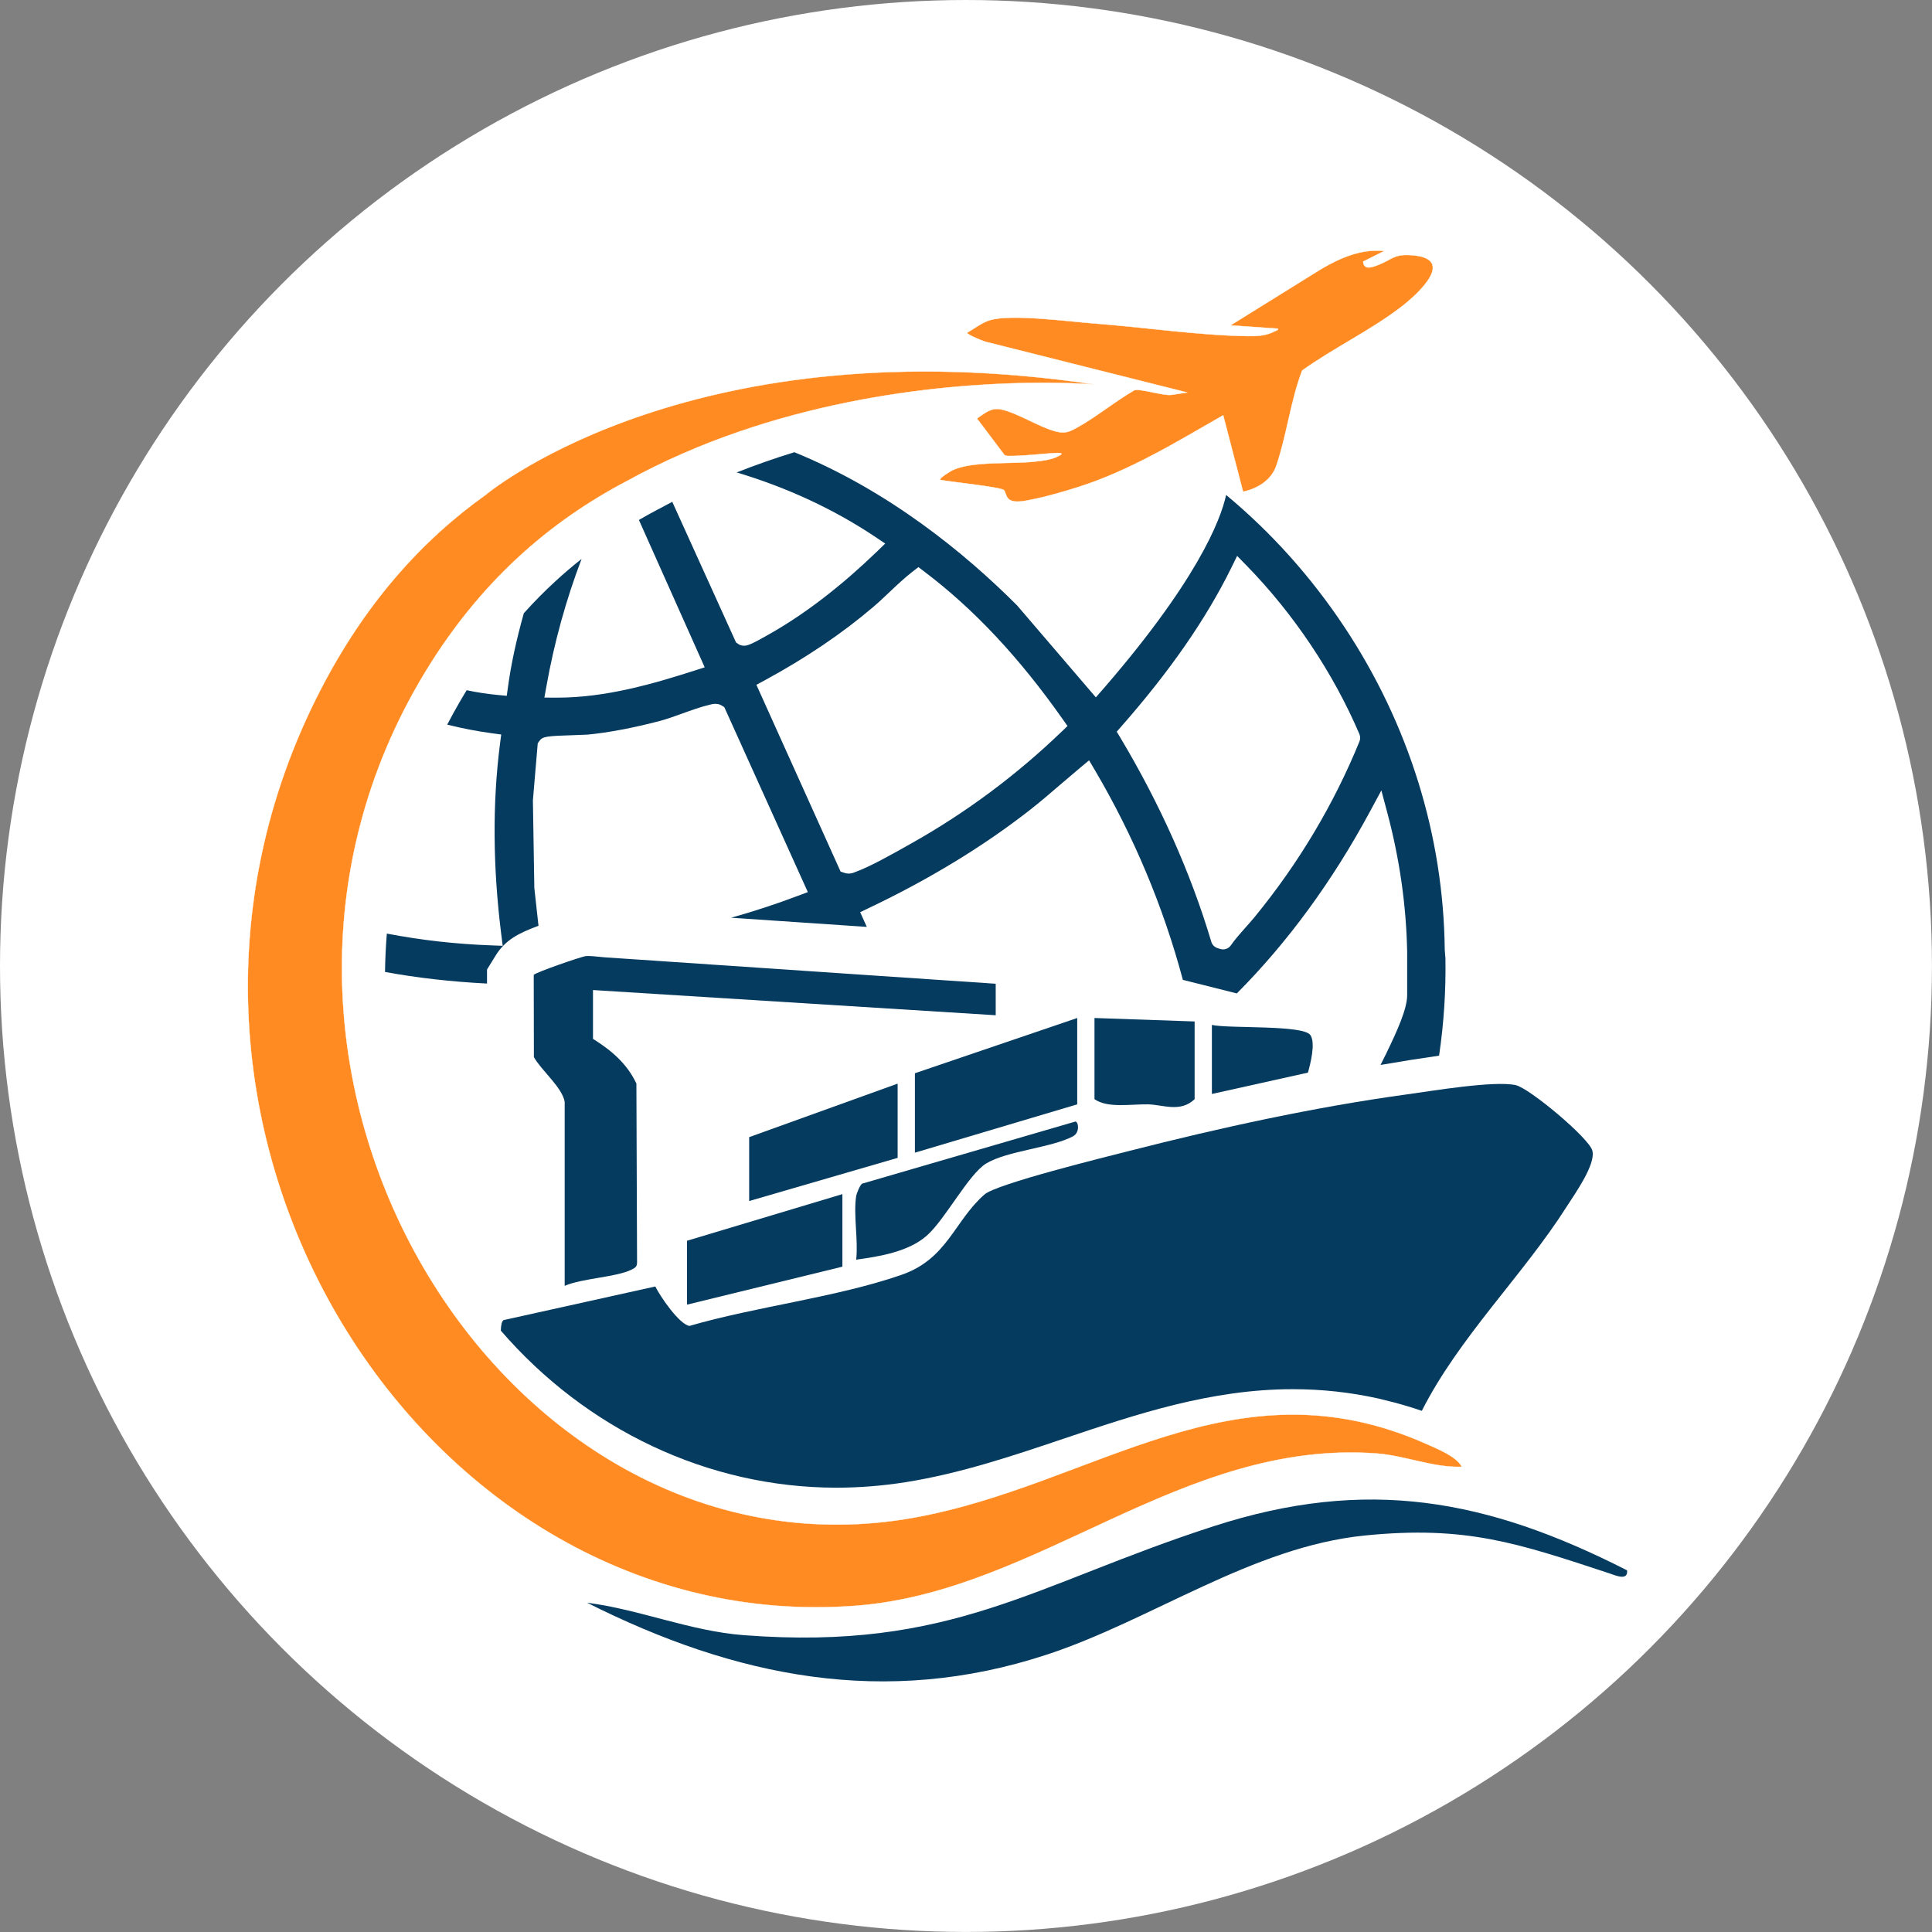
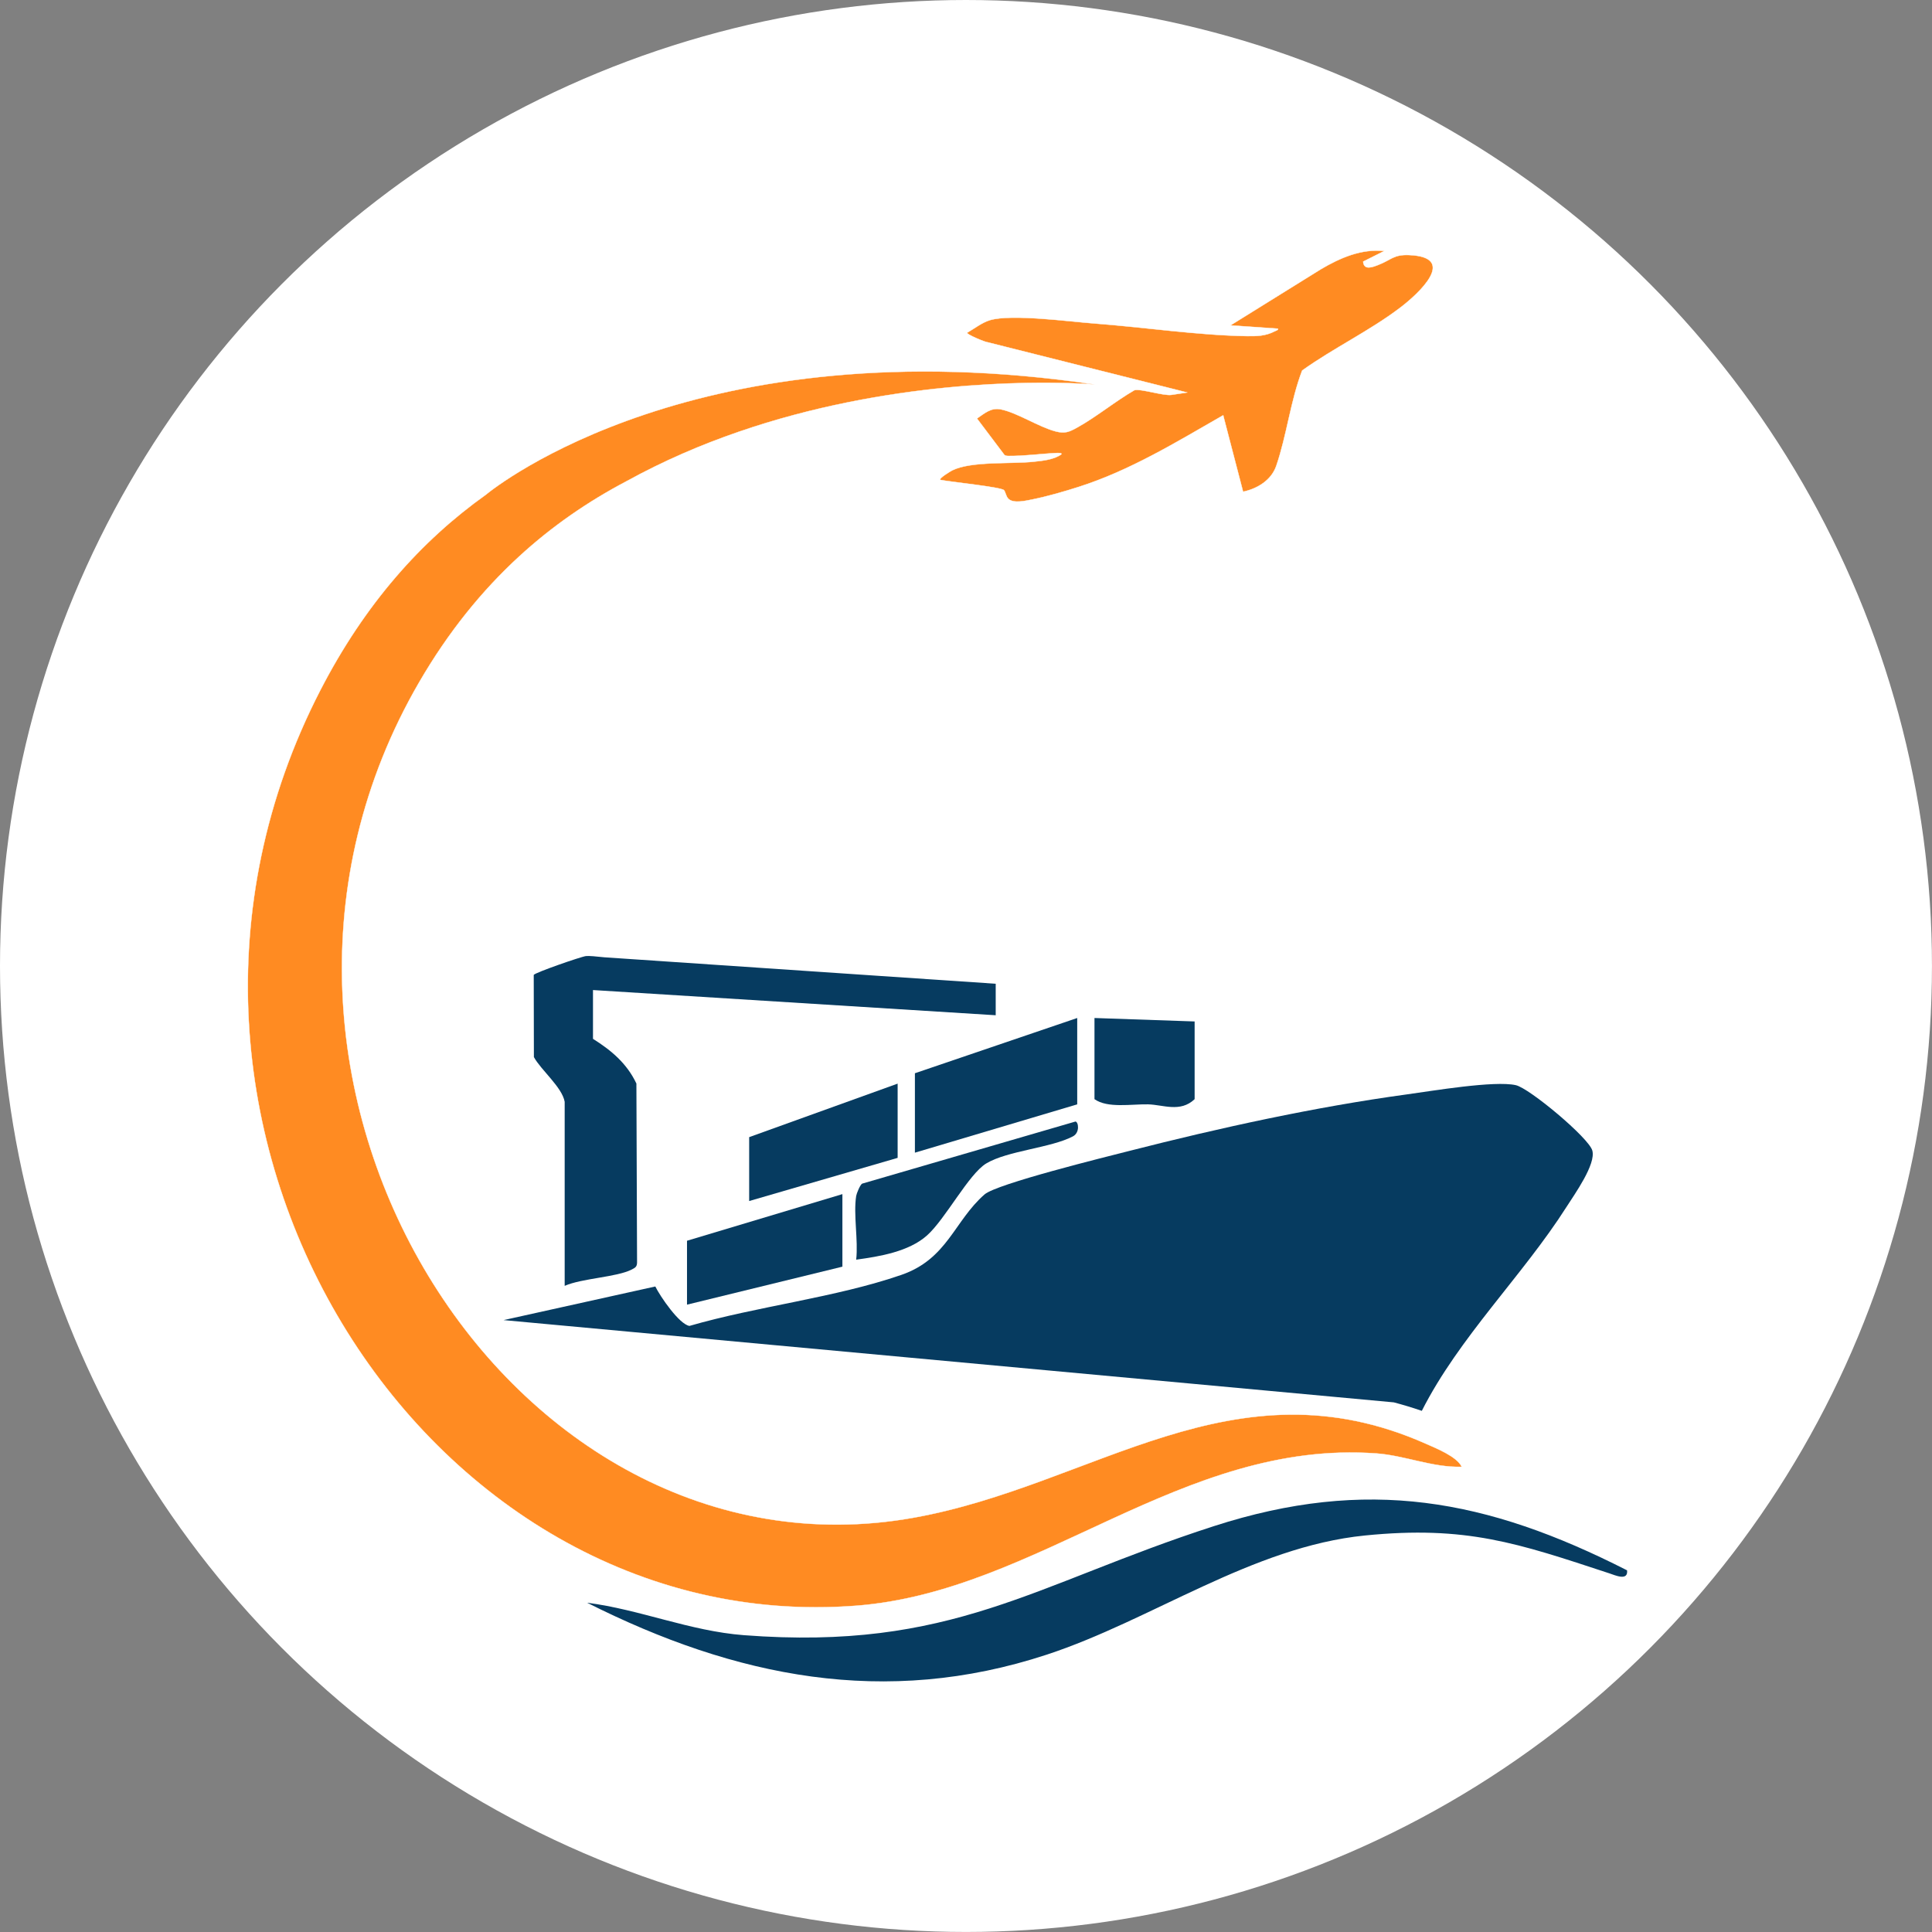
<svg xmlns="http://www.w3.org/2000/svg" id="Capa_1" data-name="Capa 1" viewBox="0 0 491.35 491.35">
  <rect x="0" y="0" width="491.35" height="491.35" fill="#808080" stroke="none" />
  <defs>
    <style>
      .cls-1 {
        fill: #fff;
      }

      .cls-2 {
        fill: #063b60;
      }

      .cls-3 {
        stroke-width: .08px;
      }

      .cls-3, .cls-4 {
        fill: #ff8b22;
        stroke: #fffefd;
        stroke-miterlimit: 10;
      }

      .cls-4 {
        stroke-width: .09px;
      }
    </style>
  </defs>
  <circle class="cls-1" cx="245.67" cy="245.67" r="245.67" />
  <g>
    <path class="cls-3" d="M371.73,373.04c-7.35.25-14.47-2.88-21.72-3.4-49.5-3.56-85.81,35.14-132.24,38.73-110.22,8.52-193.18-122.45-136.31-232.82,11.31-21.95,25.65-38.02,42.08-49.72l.02-.02c2.66-2.18,54.02-43.03,154.89-28.03-.96-.08-7.43-.57-17.5-.39-22.86.43-64.23,4.41-101.52,24.95-.06.03-.13.07-.19.1-9.66,5.09-18.8,11.35-27.23,19.1-9.41,8.65-17.95,19.14-25.37,31.91-58.68,100.93,22.92,230.91,125.67,212.54,45.97-8.21,81.29-40.63,130.4-18.79,2.47,1.1,7.84,3.23,9.03,5.83Z" />
    <path class="cls-2" d="M413.8,399.36c.31,2.82-3.06,1.25-4.53.77-23.29-7.67-36.36-12.2-62.15-9.62-28.66,2.87-54.18,21.52-80.9,30.3-41.09,13.51-79.24,5.76-116.91-13.2,13.47,1.72,26.09,7.19,39.86,8.25,53,4.05,73.76-12.94,119.51-27.72,38.94-12.58,69.39-6.96,105.12,11.23Z" />
    <g>
-       <path class="cls-2" d="M354.47,356.65c2.38.63,4.75,1.34,7.13,2.16,9.49-18.75,25.66-34.37,36.8-51.87,2.06-3.23,7.54-10.86,6.56-14.34-.91-3.24-16-15.85-19.46-16.62-5.46-1.22-21.29,1.47-27.72,2.35-23.35,3.19-47.66,8.52-70.47,14.35-6.15,1.57-33.83,8.38-36.92,11.09-7.72,6.75-9.42,16.41-21.15,20.46-16.75,5.78-36.72,8-53.9,12.98-2.6-.42-7.43-7.48-8.68-10.03l-38.59,8.55c-.45.3-.66,1.26-.7,2.67,21.68,25.1,52.64,39.95,85.38,39.95,5.86,0,11.82-.48,17.71-1.42,13.84-2.21,27.14-6.69,40.01-11.03,18.39-6.19,37.4-12.6,58.32-12.6,7.37,0,14.56.78,21.7,2.36" />
+       <path class="cls-2" d="M354.47,356.65c2.38.63,4.75,1.34,7.13,2.16,9.49-18.75,25.66-34.37,36.8-51.87,2.06-3.23,7.54-10.86,6.56-14.34-.91-3.24-16-15.85-19.46-16.62-5.46-1.22-21.29,1.47-27.72,2.35-23.35,3.19-47.66,8.52-70.47,14.35-6.15,1.57-33.83,8.38-36.92,11.09-7.72,6.75-9.42,16.41-21.15,20.46-16.75,5.78-36.72,8-53.9,12.98-2.6-.42-7.43-7.48-8.68-10.03l-38.59,8.55" />
      <path class="cls-2" d="M150.81,251.8v12.4c4.66,2.93,8.63,6.26,11.04,11.37l.17,45.46c0,1.14-.47,1.38-1.36,1.84-3.79,1.95-12.67,2.22-17.05,4.15v-46.81c-.66-3.72-5.98-8.01-7.83-11.37l-.04-20.9c.37-.6,12.04-4.65,13.28-4.79.78-.09,2.65.1,4.77.32h.03s8.28.56,8.28.56l61.5,4.16,29.63,2v8.01l-102.43-6.41Z" />
      <polygon class="cls-2" points="273.96 258.9 273.96 280.86 232.68 293.15 232.68 272.95 273.96 258.9" />
      <polygon class="cls-2" points="228.29 275.59 228.29 294.47 190.53 305.45 190.53 289.2 228.29 275.59" />
      <polygon class="cls-2" points="214.24 303.69 214.24 322.14 174.72 331.8 174.72 315.55 214.24 303.69" />
      <path class="cls-2" d="M217.75,304.13c.09-.58.98-2.79,1.5-3.1l54.26-15.8c.77.08,1.18,2.81-.64,3.77-5.6,2.95-16.68,3.65-22.06,6.9-4.46,2.7-10.39,14.16-15.06,18.31-4.62,4.11-12.02,5.34-18,6.15.55-5.03-.75-11.43,0-16.25Z" />
      <path class="cls-2" d="M303.82,259.78v19.76c-3.65,3.49-8.06,1.39-11.87,1.32-4.3-.08-10.27,1.04-13.6-1.32v-20.64l25.47.88Z" />
-       <path class="cls-2" d="M308.21,260.66c4.31.98,23.3-.08,25.06,2.6,1.34,2.03.03,7.16-.63,9.53l-24.43,5.43v-17.56Z" />
    </g>
-     <path class="cls-2" d="M367.59,243.55l-.16-2.02v-.08c-.33-28.94-9.14-57.27-25.49-81.95-8.47-12.77-18.62-24.08-30.11-33.62-1.35,6.21-7.29,22.11-33.13,51.48,0,0,0,0-.02-.03l-20.04-23.39c-13.26-13.27-32.6-29.12-56.62-38.93-5.03,1.55-9.94,3.27-14.66,5.14,12.93,3.88,24.77,9.39,35.27,16.41l2.5,1.68-2.16,2.09c-8.9,8.58-17.81,15.46-26.45,20.45l-.3.17c-5.27,3.05-6.17,3.27-7.01,3.27-.53,0-1.04-.15-1.46-.44l-.56-.39-16.22-35.77c-1.15.6-2.29,1.21-3.4,1.82l-.46.23c-1.55.82-3.1,1.68-4.62,2.57l16.73,37.47-2.57.83c-10.39,3.33-22.51,6.89-34.96,6.89l-3.24-.02.51-2.84c1.99-11.17,4.99-22.03,8.95-32.42-2.3,1.81-4.51,3.7-6.65,5.67-2.74,2.51-5.45,5.25-8.04,8.14-1.94,6.92-3.25,13.04-4.02,18.7l-.32,2.3-2.32-.22c-2.64-.25-5.28-.65-7.88-1.2-.54.88-1.1,1.82-1.68,2.82-1.16,2-2.25,3.99-3.26,5.93,3.77.95,7.57,1.68,11.34,2.19l2.39.32-.31,2.4c-1.94,15.09-1.82,31.41.33,48.5l.36,2.84-2.84-.11c-9.01-.32-17.96-1.33-26.63-3-.26,3.24-.42,6.51-.46,9.76,8.15,1.5,16.85,2.49,25.94,2.95v-3.57l2.17-3.52c2.46-4,5.85-5.73,10.92-7.6l-1.06-9.65-.36-22.26,1.23-14.51.38-.53c.87-1.24,1.73-1.31,9.23-1.55,1.29-.04,2.63-.09,3.04-.12,5.07-.47,11.52-1.68,18.16-3.41,1.95-.51,4.03-1.26,6.05-1.99,2.25-.81,4.57-1.65,6.78-2.18l.13-.03c.33-.09.84-.22,1.41-.22.62,0,1.18.15,1.66.46l.61.39,21.24,47.03-2.42.91c-5.63,2.13-11.34,4-17.09,5.61l34.51,2.33-1.69-3.74,2.15-1.03c15.28-7.26,29.03-15.62,40.87-24.85,2.79-2.17,5.53-4.54,8.18-6.82,1.61-1.38,3.21-2.75,4.83-4.1l2.19-1.82,1.45,2.46c9.89,16.79,17.42,34.74,22.4,53.37l13.72,3.45c12.91-12.96,24.29-28.51,33.85-46.24l2.91-5.39,1.58,5.93c3.08,11.63,4.76,23.45,4.98,35.17v11.01c0,3.49-2.64,9.24-5.11,14.36l-.26.54c-.46.96-.94,1.89-1.4,2.81,5.13-.89,10.12-1.68,14.89-2.36,1.22-8.24,1.76-16.61,1.61-24.9ZM270,186.07c-11.5,11.07-24.34,20.62-38.15,28.38l-1.45.82c-3.83,2.15-9.05,5.1-12.8,6.47l-.13.05c-.33.15-.89.38-1.62.38-.36,0-.72-.05-1.07-.17l-1-.34-21.41-47.5,1.99-1.07c10.49-5.68,19.82-11.98,27.72-18.72,1.4-1.19,2.78-2.5,4.12-3.77,1.88-1.78,3.83-3.62,5.9-5.23l1.47-1.14,1.48,1.12c12.63,9.54,24.16,21.84,35.24,37.59l1.2,1.7-1.5,1.45ZM345.74,188.57c-6.54,16.04-15.53,31.07-26.71,44.71-.77.93-1.57,1.83-2.35,2.7-1.34,1.51-2.61,2.94-3.63,4.42-.6.88-1.71,1.26-2.73.94l-.66-.21c-.77-.24-1.38-.85-1.6-1.62-5.22-17.5-13.01-34.96-23.14-51.92l-.91-1.51,1.17-1.33c12.36-14.07,21.5-27.25,27.94-40.29l1.51-3.08,2.4,2.45c6.03,6.18,11.51,12.98,16.34,20.19,4.83,7.21,9,14.84,12.36,22.68.13.3.19.63.19.95s-.06.63-.18.92Z" />
    <path class="cls-4" d="M301.96,99.83l-50.76-12.77c-.57,0-5.45-2.02-5.24-2.44,1.81-1.04,3.81-2.62,5.83-3.21,5.54-1.62,20.08.37,26.51.85,12.54.94,26.35,3.01,38.75,3.21,2.57.04,4.8,0,7.14-1.22.28-.14.92-.29.83-.66l-12.09-.84,23.03-14.31c4.94-2.9,10.24-5.21,16.12-4.62l-5.4,2.71c.18,2.3,2.39,1.4,3.82.85,3.31-1.27,3.89-2.69,7.86-2.52,12.57.53,2.37,9.87-2.23,13.37-7.8,5.93-16.99,10.29-24.96,16-2.95,7.7-3.93,16.54-6.58,24.25-1.25,3.64-4.79,5.81-8.45,6.58l-5.06-19.44c-11.89,6.8-23.64,14.04-36.8,18.23-3.6,1.15-8,2.42-11.68,3.16-1.65.33-4.84,1.12-6.13-.14-.65-.63-.73-1.75-1.14-2.21-.73-.8-14.11-2.15-16.2-2.62-.42-.4,2.74-2.27,3.1-2.45,4.84-2.35,14.81-1.57,20.52-2.16,2.35-.25,5.25-.5,7.17-1.89.31-.41-1.05-.33-1.15-.33-3.99.18-8.39.81-12.34.75-.35,0-.68-.05-.97-.24l-7-9.29c1.97-1.32,3.56-2.84,6.1-2.32,4.17.85,9.57,4.45,13.89,5.59,2.42.64,3.49.14,5.6-1.03,4.87-2.71,9.58-6.63,14.46-9.44,1.55-.45,7.43,1.49,9.42,1.19l4.03-.61Z" />
  </g>
</svg>